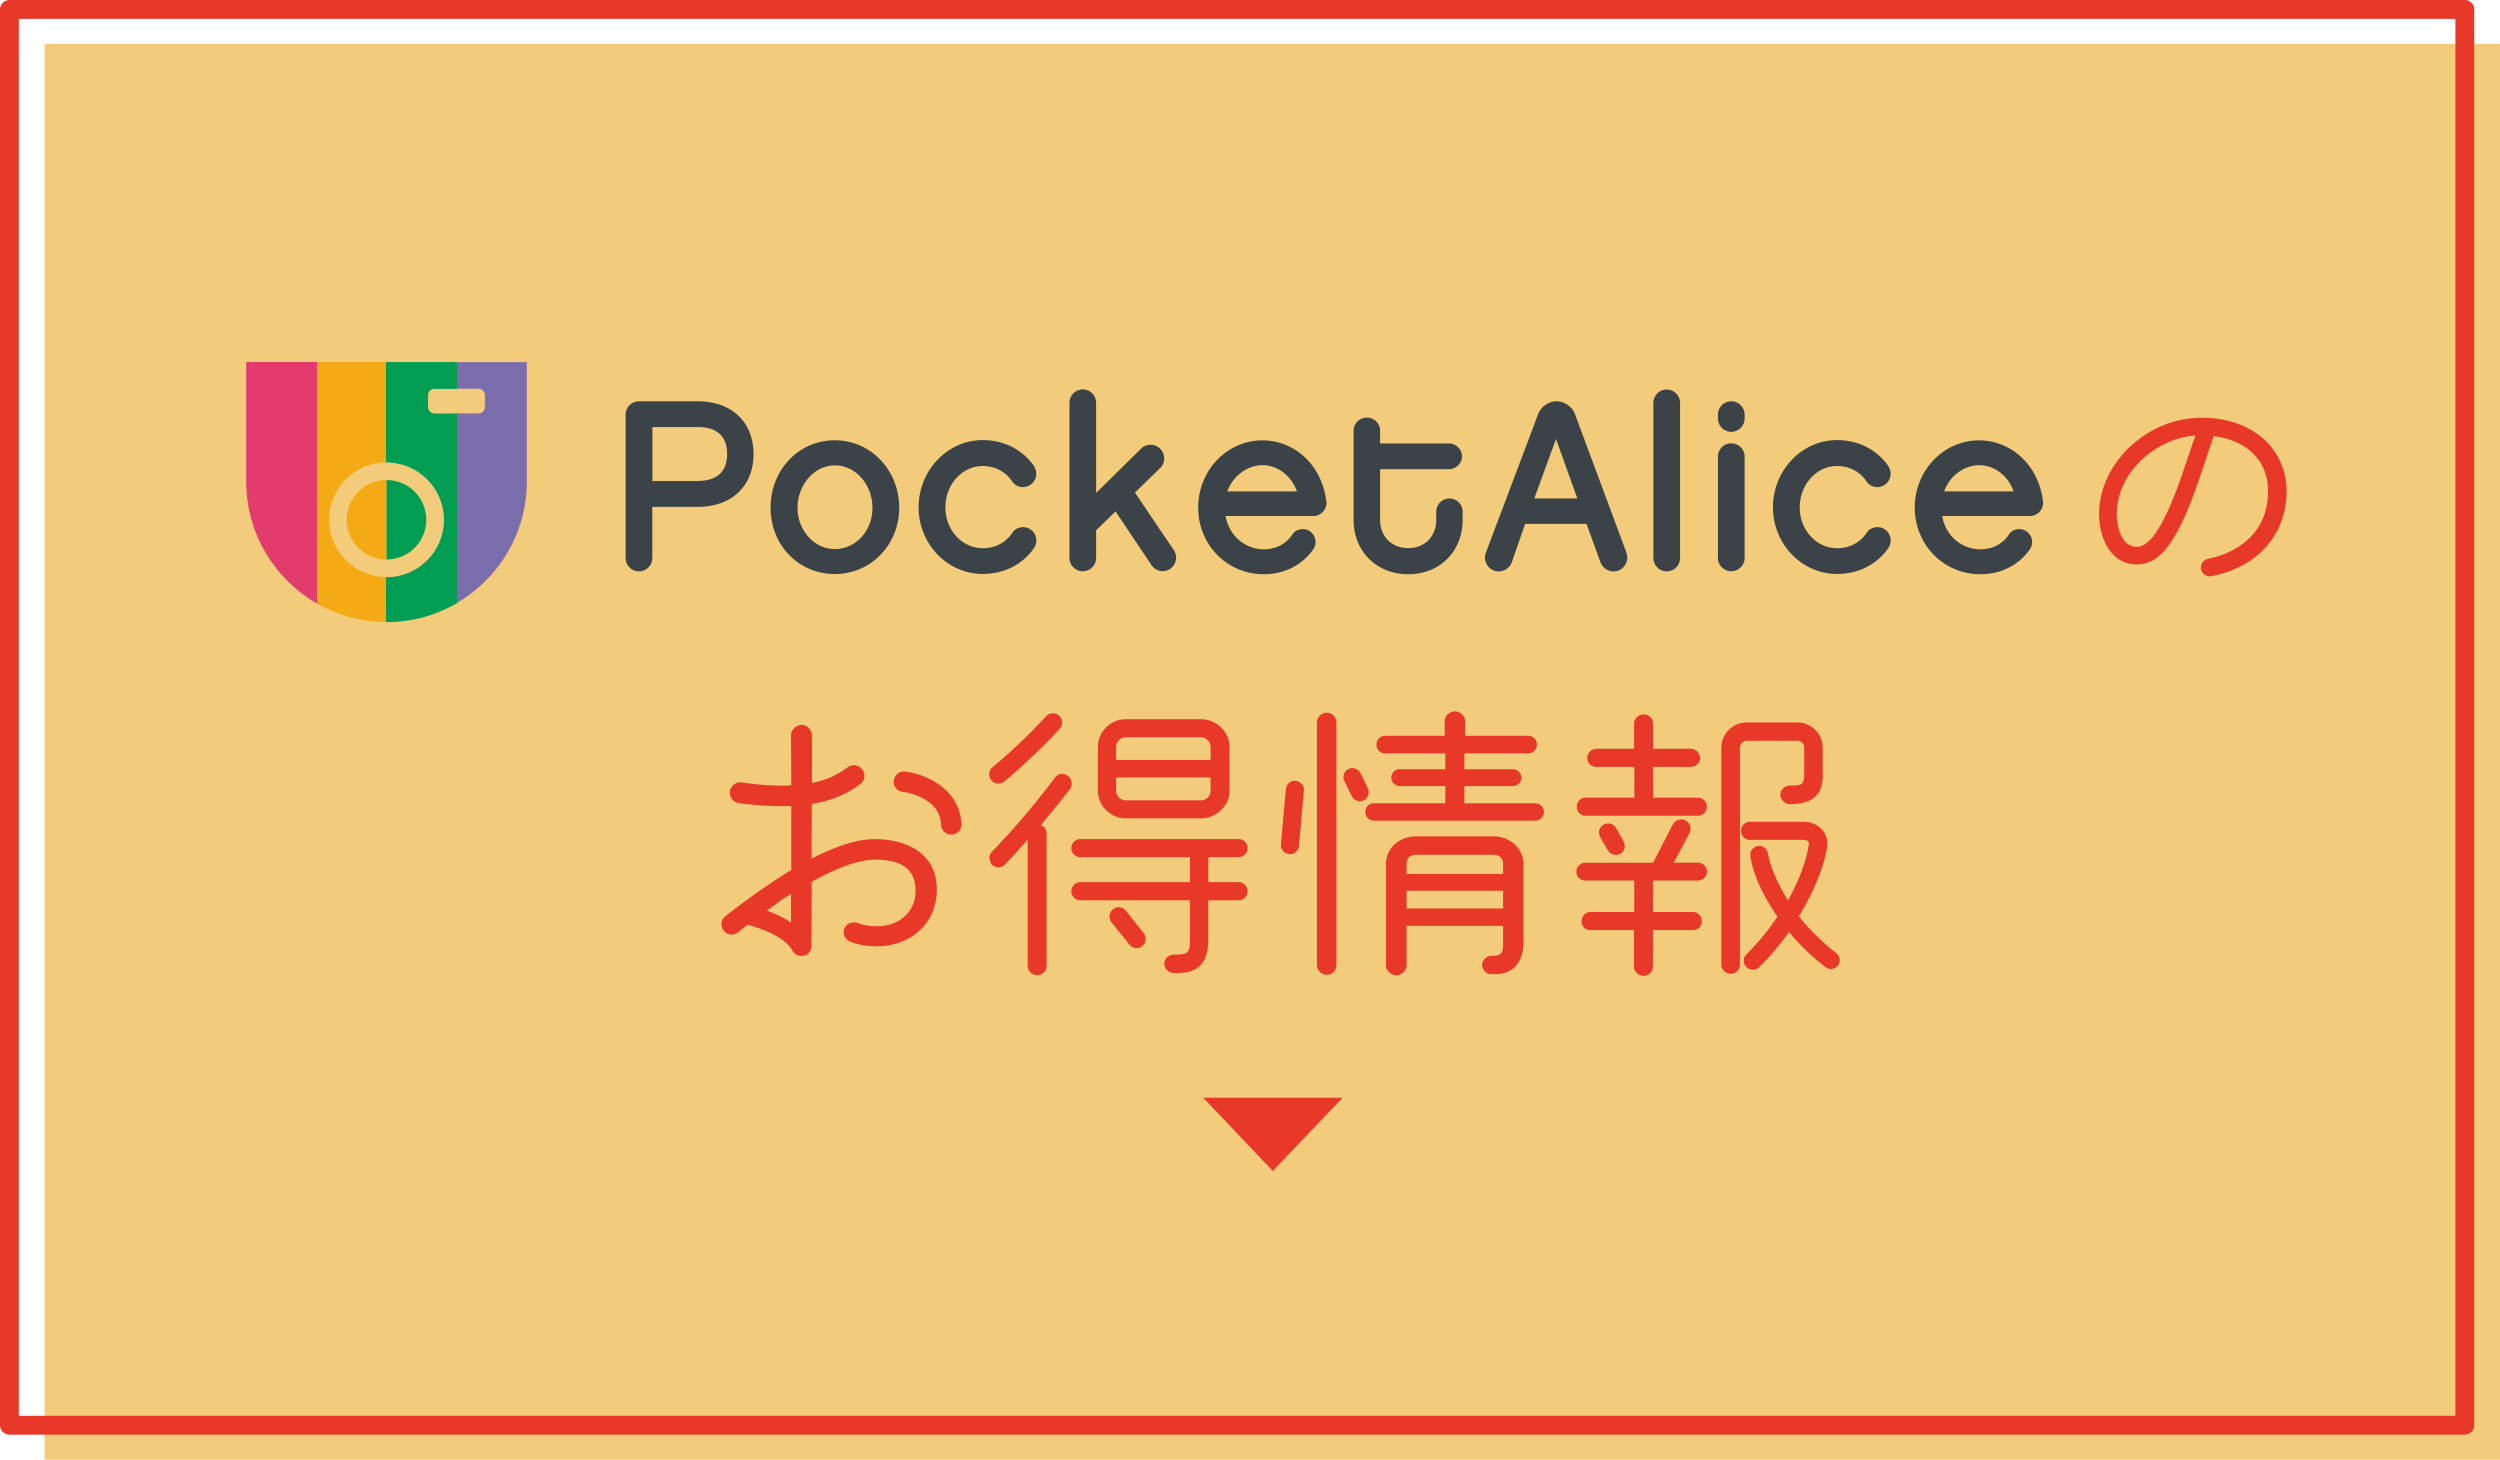
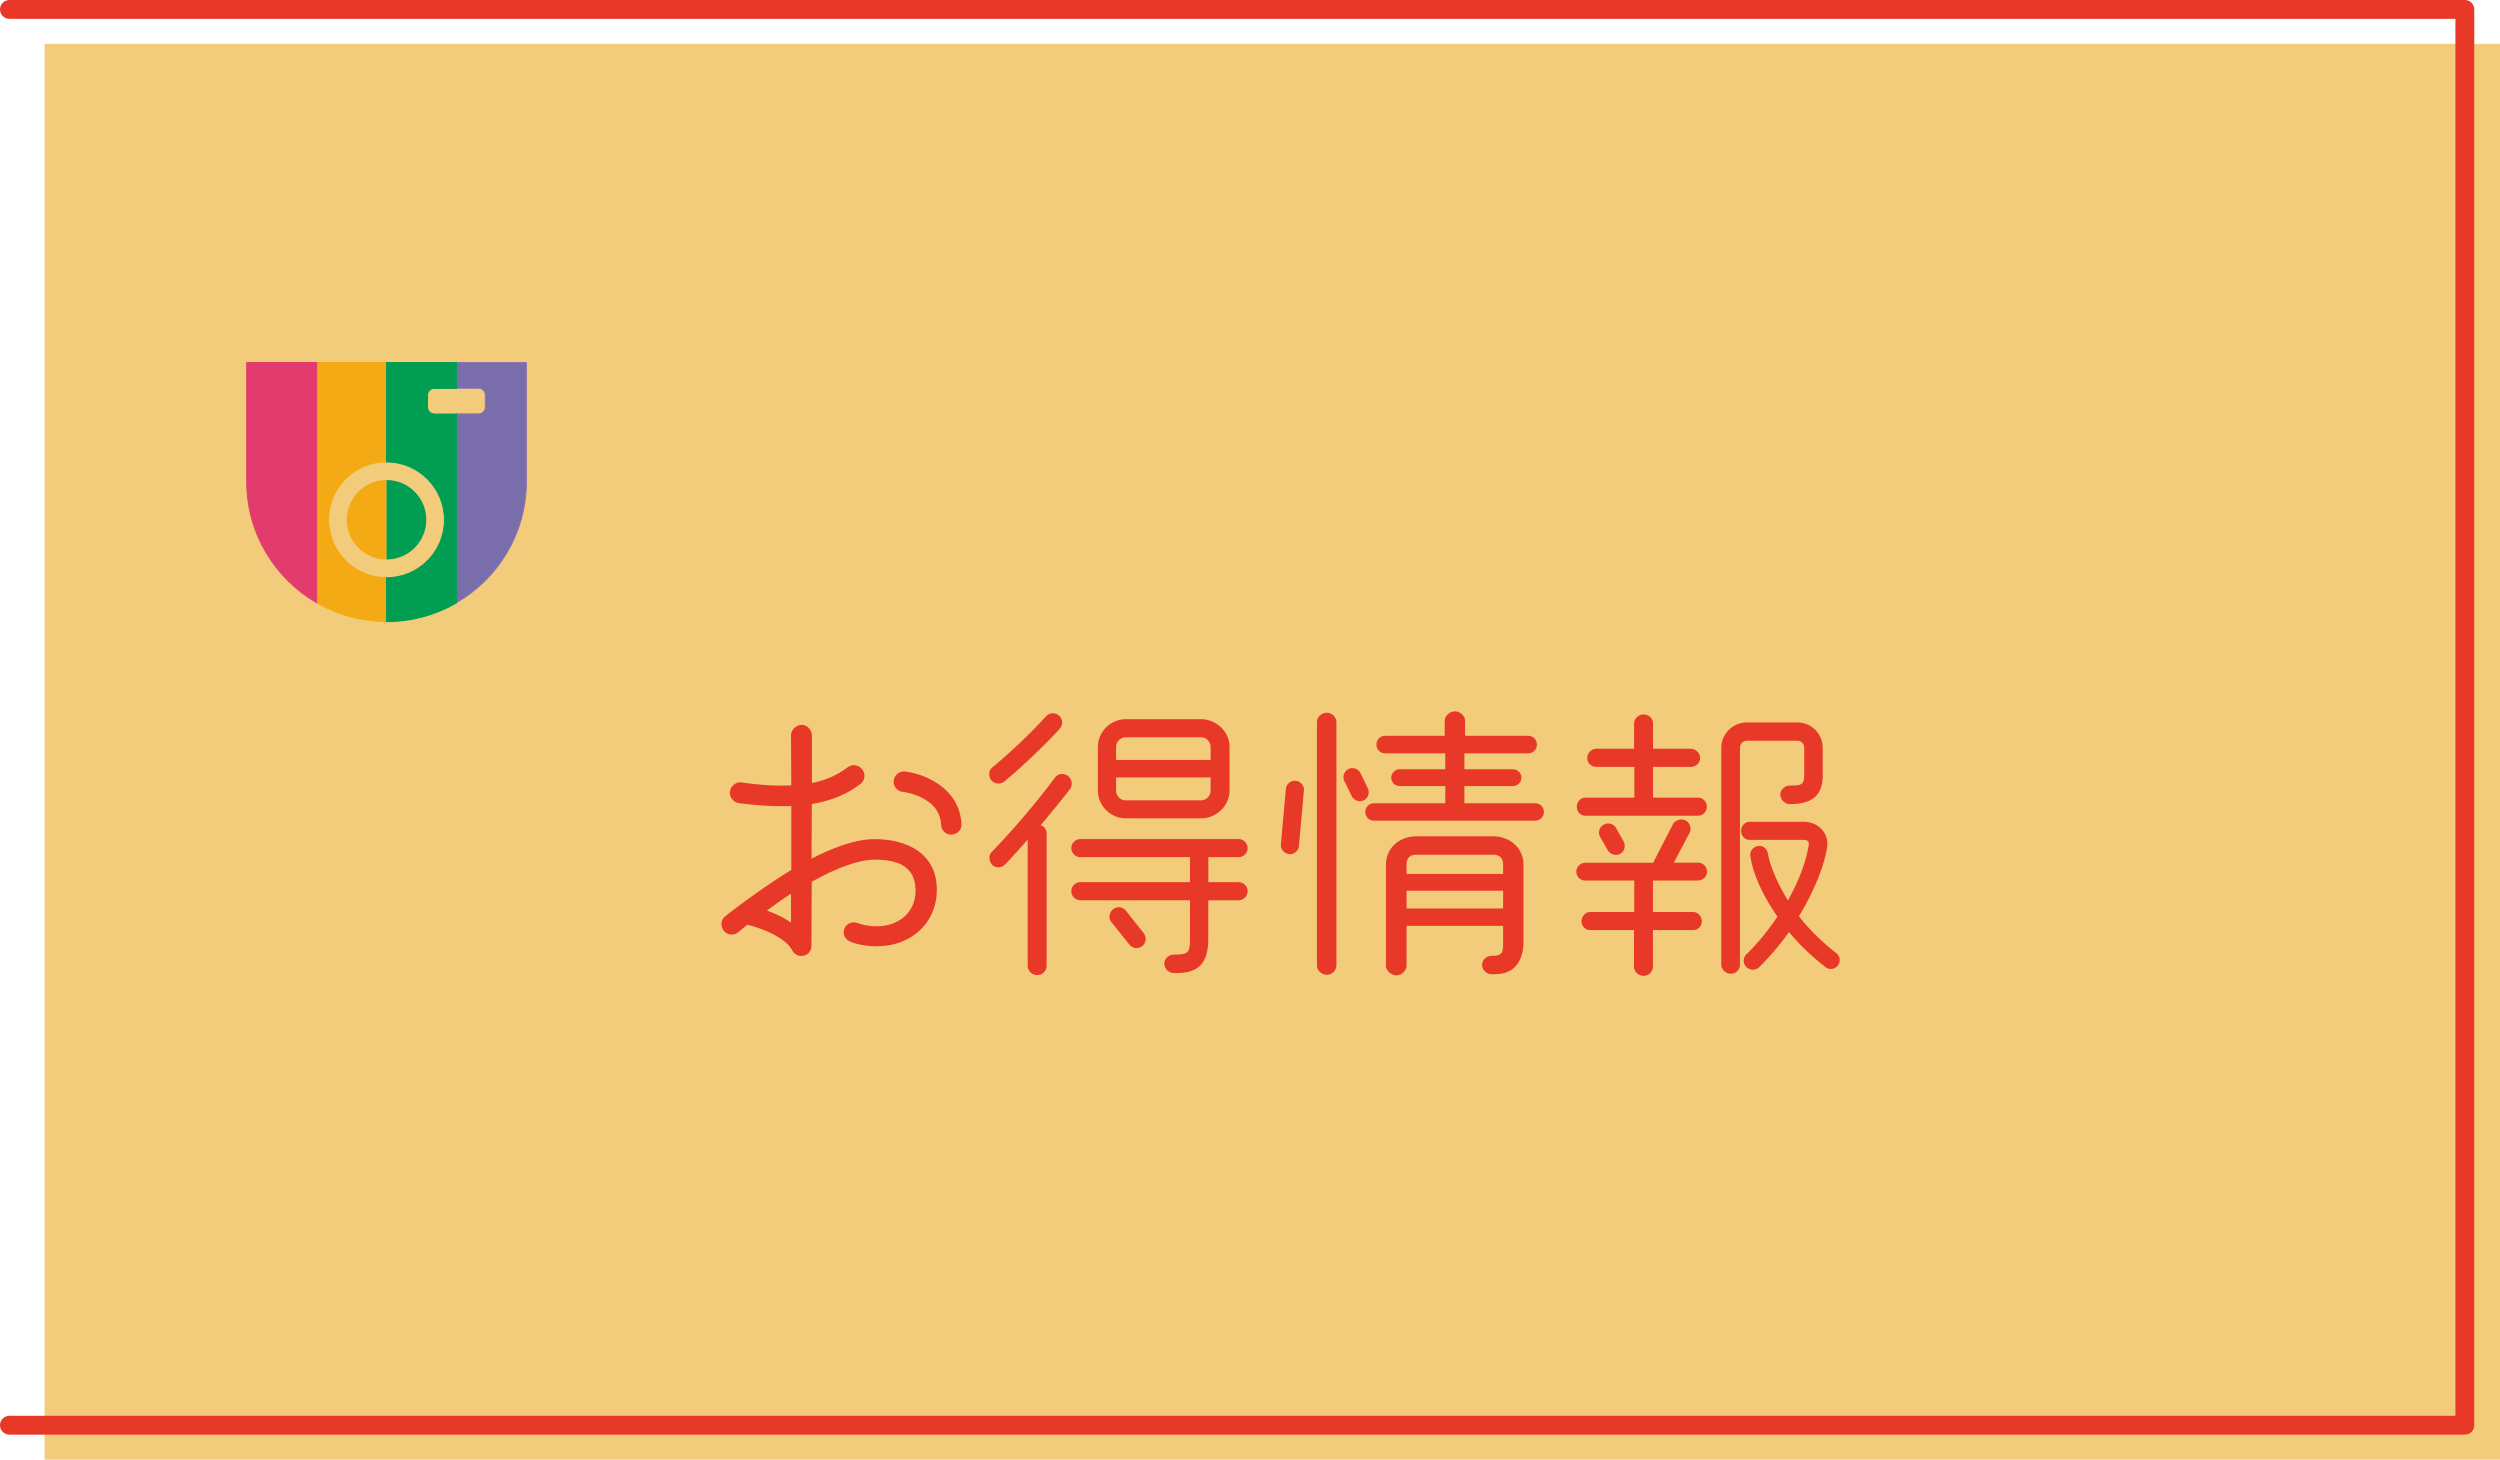
<svg xmlns="http://www.w3.org/2000/svg" data-name="レイヤー 2" viewBox="0 0 268.01 156.48">
  <path fill="#f2cc7b" d="M4.78 4.7h263.23v151.78H4.78z" />
  <g fill="#e73828">
    <path d="M94.03 101.45c-.87 0-2.18-.16-2.99-.56-.53-.28-.75-.9-.47-1.43.31-.59.93-.69 1.5-.47.56.22 1.34.31 1.93.31 2.31 0 4.18-1.47 4.15-3.87-.03-2.65-2.06-3.27-4.37-3.27-2.12 0-4.92 1.34-6.76 2.37l-.03 6.86c0 .59-.41 1.09-1.09 1.09-.44 0-.81-.25-1-.66-.81-1.4-3.37-2.34-4.77-2.68-.34.25-.66.53-1 .81-.47.37-1.15.31-1.53-.16-.37-.47-.34-1.15.12-1.53 1.53-1.25 5.05-3.77 7.11-4.99v-6.86c-1.87.06-3.74-.06-5.61-.31-.59-.09-1.06-.66-.97-1.25.09-.59.66-1.06 1.25-.97 1.78.25 3.55.41 5.33.31l-.03-5.36c0-.59.56-1.12 1.15-1.12s1.09.56 1.09 1.15v5.08c1.47-.28 2.71-.84 3.83-1.68.5-.37 1.18-.28 1.56.22s.31 1.18-.19 1.56c-1.53 1.18-3.3 1.84-5.21 2.15L87 92.05c2.03-1.03 4.52-2.09 6.76-2.09 3.46 0 6.7 1.53 6.67 5.46-.03 3.65-2.87 6.02-6.42 6.02Zm-9.23-5.64c-.94.59-1.81 1.25-2.59 1.81 1.06.37 1.93.84 2.59 1.28v-3.09Zm17.18-6.33c-.56 0-1.06-.44-1.09-1.03-.03-.75-.28-1.31-.59-1.75-.75-1.03-2.31-1.65-3.52-1.81-.59-.06-1.03-.59-.97-1.18.06-.59.59-1.06 1.18-1 1.75.19 3.8 1.12 4.96 2.59.62.78 1.06 1.81 1.12 3.05.03.65-.47 1.09-1.09 1.12ZM107.68 83.77c-.44.34-1.06.31-1.4-.12s-.31-1.06.12-1.4c2.03-1.68 3.96-3.52 5.74-5.46.37-.41 1-.44 1.4-.06.41.37.44 1 .06 1.4-1.37 1.53-3.99 4.05-5.92 5.64Zm3.9 4.71c.41.12.62.47.62.9v14.15c0 .56-.44 1-1 1s-1.03-.44-1.03-1V90c-.78.9-1.59 1.81-2.43 2.68-.37.37-1 .41-1.37.03s-.41-1.03-.03-1.4c2.4-2.49 4.68-5.17 6.76-7.95.31-.44.94-.5 1.37-.19s.56.97.25 1.4c-.84 1.12-2.53 3.15-3.15 3.9Zm21.19 8.04h-3.24v4.18c0 1.75-.5 3.27-2.49 3.55-.41.06-.81.06-1.22.06-.53 0-1-.47-1-1s.47-.97 1-.97c1.53 0 1.75-.16 1.75-1.65v-4.18h-11.75c-.53 0-.97-.44-.97-.97s.44-.97.97-.97h11.75v-2.68h-11.75c-.53 0-.97-.44-.97-.97s.44-.97.97-.97h16.96c.53 0 .97.44.97.97s-.44.97-.97.97h-3.24v2.68h3.24c.53 0 .97.44.97.97s-.44.97-.97.97Zm-.96-11.75c0 1.62-1.43 2.96-3.05 2.96h-8.07c-1.62 0-2.99-1.34-2.99-2.96v-4.71c0-1.62 1.37-2.96 2.99-2.96h8.07c1.62 0 3.05 1.34 3.05 2.96v4.71Zm-9.2 15.28a.98.98 0 0 1-.16 1.37.957.957 0 0 1-1.37-.16l-1.93-2.4c-.34-.41-.25-1.03.16-1.37s1.03-.31 1.37.12l1.93 2.43Zm7.17-18.58v-1.4c0-.56-.47-1.03-1.03-1.03h-8.07c-.56 0-1.03.47-1.03 1.03v1.4h10.13Zm0 1.87h-10.13v1.43c0 .56.47 1.03 1.03 1.03h8.07c.56 0 1.03-.47 1.03-1.03v-1.43ZM139.25 90.69c-.06.53-.53.94-1.06.87s-.94-.53-.87-1.06l.53-5.92c.06-.53.53-.94 1.06-.87.53.06.94.53.87 1.06l-.53 5.92Zm4.02 12.78c0 .56-.47 1.03-1.03 1.03s-1.06-.47-1.06-1.03V77.44c0-.56.5-1.03 1.06-1.03s1.03.47 1.03 1.03v26.03Zm3.37-18.95c.22.47.03 1.06-.44 1.28a.98.98 0 0 1-1.28-.44l-.81-1.65c-.22-.47 0-1.06.47-1.28s1.06 0 1.28.47l.78 1.62Zm17.93 3.46H147.3c-.53 0-.93-.41-.93-.94s.41-.93.93-.93h7.64v-1.84h-4.89c-.5 0-.9-.41-.9-.9s.41-.9.9-.9h4.89v-1.71h-6.45c-.53 0-.93-.41-.93-.94s.41-.94.93-.94h6.39v-1.62c0-.53.56-1 1.09-1s1.09.47 1.09 1v1.62h6.76c.53 0 .94.41.94.94s-.41.94-.94.94h-6.83v1.71h5.21c.5 0 .9.41.9.9s-.41.9-.9.9h-5.21v1.84h7.58c.53 0 .94.41.94.93s-.41.94-.94.94Zm-1.25 13.09c0 1.03-.34 2.25-1.25 2.87-.78.53-1.65.5-2.18.5s-1-.47-1-1 .47-.97 1-.97c1.15 0 1.25-.31 1.25-1.4v-1.81h-10.35v4.27c0 .53-.56 1.03-1.09 1.03s-1.12-.5-1.12-1.03V92.68c0-1.78 1.46-3.02 3.24-3.02h8.26c1.78 0 3.24 1.25 3.24 3.02v8.39Zm-2.18-7.38v-1c0-.69-.37-1.06-1.06-1.06h-8.26c-.69 0-1.03.37-1.03 1.06v1h10.35Zm0 3.7v-1.9h-10.35v1.9h10.35ZM182.03 94.4h-4.83v3.37h4.3c.53 0 .94.47.94 1s-.41.94-.94.94h-4.3v3.9c0 .56-.44 1-1 1s-1.03-.44-1.03-1v-3.9h-4.68c-.53 0-.94-.41-.94-.94s.41-1 .94-1h4.71V94.4h-5.24c-.53 0-.97-.41-.97-.94s.44-.97.97-.97h7.26l2.12-4.12c.25-.47.9-.65 1.37-.41.47.25.66.87.41 1.34l-1.68 3.18h2.59c.53 0 .97.44.97.97s-.44.94-.97.94Zm0-6.95h-12.06c-.53 0-.93-.44-.93-.97s.41-.97.93-.97h5.24v-3.3h-4.08c-.53 0-.97-.41-.97-.94s.44-1 .97-1h4.05v-2.68c0-.56.47-1 1.03-1s1 .44 1 1v2.68h4.05c.53 0 1 .47 1 1s-.47.94-1 .94h-4.05v3.3h4.83c.53 0 .94.44.94.97s-.41.97-.94.97Zm-7.98 2.74c.25.47.12 1.06-.34 1.34-.47.25-1.06.09-1.34-.37l-.81-1.4a.977.977 0 0 1 .34-1.34c.47-.28 1.09-.12 1.34.34l.81 1.43Zm21.36-7.13c0 2.4-1.34 3.12-3.52 3.15-.53 0-1.03-.5-1.03-1.03s.5-.97 1.03-.97c1.12 0 1.53 0 1.53-1.15v-2.9c0-.41-.31-.75-.72-.75h-5.42c-.41 0-.75.34-.75.75v23.26c0 .53-.44.97-.97.97s-1.03-.44-1.03-.97V80.16c0-1.5 1.25-2.71 2.74-2.71h5.42c1.5 0 2.71 1.22 2.71 2.71v2.9Zm.31 20.63c-1.62-1.25-2.9-2.53-3.93-3.77-.94 1.31-2 2.59-3.21 3.77-.37.37-1 .34-1.37-.03s-.37-.97 0-1.34c1.28-1.25 2.4-2.65 3.34-4.05-1.18-1.71-2.56-4.15-2.9-6.48-.09-.53.28-1 .81-1.09.53-.09.97.28 1.06.78.31 1.68 1.25 3.58 2.15 5.05 1.25-2.21 2-4.36 2.24-5.99.06-.37-.22-.5-.53-.5h-5.8c-.53 0-.93-.44-.93-.97s.41-.97.93-.97h5.8c1.53 0 2.74 1.22 2.49 2.74-.34 2.12-1.43 4.77-3.02 7.39 1 1.28 2.34 2.65 4.02 3.96.41.31.47.9.16 1.31-.31.41-.9.5-1.31.19Z" />
  </g>
-   <path fill="#e73828" d="m143.93 117.68-7.48 7.85-7.46-7.85h14.95ZM242.63 58.95c-1.51 1.51-3.51 2.41-5.53 2.82a.97.97 0 0 1-1.13-.74.97.97 0 0 1 .74-1.13c1.71-.33 3.33-1.1 4.51-2.28 1.18-1.2 1.92-2.79 1.92-5.02 0-1.64-.59-3.07-1.77-4.15-.97-.87-2.36-1.49-4.04-1.69-1.28 3.51-2.59 8.48-4.69 11.5-.84 1.23-2 2.25-3.56 2.25-3.05 0-4.2-3.35-4.04-5.86.31-5.25 5.15-9.55 10.27-9.83.26-.03.54-.03.79-.03 2.69 0 4.97.85 6.55 2.25 1.59 1.41 2.48 3.46 2.48 5.56 0 2.69-1 4.84-2.51 6.35Zm-15.7-4.2c-.08 1.36.36 3.87 2.15 3.87.85 0 1.56-.82 2-1.46 1.82-2.61 3.2-7.45 4.28-10.47-4.12.28-8.22 3.76-8.42 8.07Z" />
  <path fill="#f3aa14" d="M37.17 55.72c0 2.35 1.91 4.26 4.26 4.26v-8.52c-2.35 0-4.26 1.91-4.26 4.26" />
  <path fill="#f3aa14" stroke="#f3aa14" stroke-width=".11" d="M35.23 55.72c0-3.42 2.78-6.21 6.21-6.21V38.86h-7.49v25.75c2.21 1.28 4.76 2.01 7.49 2.01v-4.7a6.21 6.21 0 0 1-6.21-6.21" />
  <path fill="#e23c6f" stroke="#e23c6f" stroke-width=".11" d="M26.45 38.86v12.77c0 5.55 3.02 10.39 7.49 12.98V38.86h-7.49Z" />
  <path fill="#796dac" stroke="#8e72ad" stroke-width=".11" d="M48.93 38.86v2.76h2.36c.41 0 .74.33.74.73v1.28c0 .41-.33.74-.74.74h-2.36v20.24c4.48-2.59 7.5-7.43 7.5-12.98V38.86h-7.5Z" />
  <path fill="#009d53" d="M45.7 55.72c0-2.35-1.91-4.26-4.26-4.26v8.52c2.35 0 4.26-1.91 4.26-4.26" />
  <path fill="#009d53" stroke="#009d53" stroke-width=".11" d="M46.56 44.38c-.4 0-.73-.33-.73-.74v-1.28c0-.4.33-.73.73-.73h2.37v-2.76h-7.49v10.65c3.42 0 6.21 2.79 6.21 6.21s-2.78 6.21-6.21 6.21v4.7c2.73 0 5.29-.73 7.49-2.01V44.39h-2.37Z" />
-   <path fill="#3c4348" d="M178.68 41.76c.79 0 1.43.64 1.43 1.43v16.63a1.43 1.43 0 1 1-2.86 0V43.19c0-.79.64-1.43 1.43-1.43ZM185.6 43.02c.79 0 1.43.64 1.43 1.43v.41a1.43 1.43 0 1 1-2.86 0v-.41c0-.79.64-1.43 1.43-1.43ZM185.6 47.53c.79 0 1.43.64 1.43 1.43v10.85a1.43 1.43 0 1 1-2.86 0V48.95c0-.79.64-1.43 1.43-1.43ZM89.5 47.2c-3.87 0-6.89 3.17-6.89 7.22s3.03 7.12 6.89 7.12 6.9-3.13 6.9-7.12-3.03-7.22-6.9-7.22m0 11.66c-2.21 0-4-1.99-4-4.43s1.8-4.54 4-4.54 4.03 2.03 4.03 4.54-1.81 4.43-4.03 4.43M202.45 50.01c.37.57.29 1.34-.22 1.82-.57.54-1.48.52-2.02-.06-.72-1.16-1.89-1.81-3.27-1.81-2.21 0-4 1.99-4 4.43s1.79 4.38 4 4.38c1.4 0 2.56-.64 3.26-1.78l.02-.03c.54-.57 1.45-.6 2.02-.06.51.48.58 1.26.22 1.82l-.03.05c-1.22 1.74-3.19 2.76-5.49 2.76-3.79 0-6.87-3.21-6.87-7.15s3.08-7.2 6.87-7.2c2.3 0 4.27 1.03 5.5 2.78l.02.02ZM110.86 50.01c.37.57.29 1.34-.22 1.82-.57.54-1.48.52-2.02-.06-.72-1.16-1.89-1.81-3.27-1.81-2.21 0-4 1.99-4 4.43s1.8 4.38 4 4.38c1.39 0 2.56-.64 3.26-1.78l.02-.03c.54-.57 1.45-.6 2.02-.06.51.48.59 1.26.22 1.82l-.03.05c-1.22 1.74-3.19 2.76-5.49 2.76-3.79 0-6.87-3.21-6.87-7.15s3.08-7.2 6.87-7.2c2.29 0 4.27 1.03 5.5 2.78l.02.02ZM219.03 53.85c-.2-1.83-.94-3.45-2.14-4.65-1.28-1.29-2.96-1.99-4.73-1.99-3.8 0-6.89 3.23-6.89 7.2s3.08 7.15 7.02 7.15h.01c2.22 0 4.12-.98 5.3-2.66l.03-.04c.36-.55.28-1.29-.21-1.76-.55-.52-1.43-.5-1.95.05l-.02.03c-.68 1.09-1.8 1.71-3.15 1.71h-.01c-1.76 0-3.66-1.22-4.08-3.57h9.39c.79 0 1.43-.64 1.43-1.43v-.04Zm-10.61-1.17c.66-1.85 2.34-2.81 3.75-2.81 1.64 0 3.11 1.13 3.7 2.81h-7.46ZM142.2 53.85c-.2-1.83-.95-3.45-2.13-4.65-1.28-1.29-2.96-1.99-4.73-1.99-3.8 0-6.89 3.23-6.89 7.2s3.08 7.15 7.02 7.15h.01c2.22 0 4.12-.98 5.3-2.66l.03-.04c.36-.55.28-1.29-.21-1.76-.55-.52-1.43-.5-1.95.05l-.02.03c-.67 1.09-1.8 1.71-3.15 1.71h-.01c-1.75 0-3.66-1.22-4.08-3.57h9.39c.79 0 1.43-.64 1.43-1.43v-.04Zm-10.62-1.17c.66-1.85 2.34-2.81 3.76-2.81 1.64 0 3.1 1.13 3.7 2.81h-7.46ZM156.81 54.87c0-.79-.64-1.43-1.42-1.43s-1.42.64-1.42 1.43v.85c0 1.79-1.23 3.04-3 3.04s-3.02-1.25-3.02-3.04V50.3h7.35c.79 0 1.43-.62 1.43-1.38s-.64-1.38-1.43-1.38h-7.35v-1.38c0-.77-.64-1.39-1.42-1.39s-1.42.64-1.42 1.43v9.53c0 3.38 2.47 5.83 5.86 5.83s5.83-2.45 5.83-5.83v-.85ZM74.8 43.02h-6.3c-.79 0-1.43.65-1.43 1.43v15.37a1.43 1.43 0 1 0 2.86 0v-5.48h4.86c3.64 0 5.99-2.22 5.99-5.66s-2.35-5.66-5.99-5.66m.01 8.55h-4.86v-5.79h4.86c1.44 0 3.15.5 3.15 2.89s-1.71 2.89-3.15 2.89M174.37 59.27l-5.54-14.91c-.27-.74-1.14-1.34-1.93-1.34h-.06c-.79 0-1.66.6-1.93 1.34l-5.63 14.92c-.27.76.13 1.61.89 1.89h.01c.76.28 1.61-.13 1.89-.89l1.43-4.12h6.58l1.5 4.12c.28.76 1.13 1.17 1.89.89.76-.27 1.17-1.12.89-1.89m-9.88-5.84 2.33-6.38 2.29 6.38h-4.62ZM117.51 52.86v-9.68a1.43 1.43 0 1 0-2.86 0v16.63a1.43 1.43 0 1 0 2.86 0v-2.96l2.08-2.02 3.83 5.71c.41.68 1.3.89 1.97.48.67-.41.89-1.3.49-1.98l-4.21-6.24 2.76-2.68c.54-.59.49-1.52-.1-2.06s-1.52-.5-2.05.09l-4.78 4.7Z" />
-   <path fill="none" stroke="#e73828" stroke-linecap="round" stroke-linejoin="round" stroke-width="2.02" d="M1.01 1.01h263.23v151.78H1.01z" />
+   <path fill="none" stroke="#e73828" stroke-linecap="round" stroke-linejoin="round" stroke-width="2.02" d="M1.01 1.01h263.23v151.78H1.01" />
</svg>